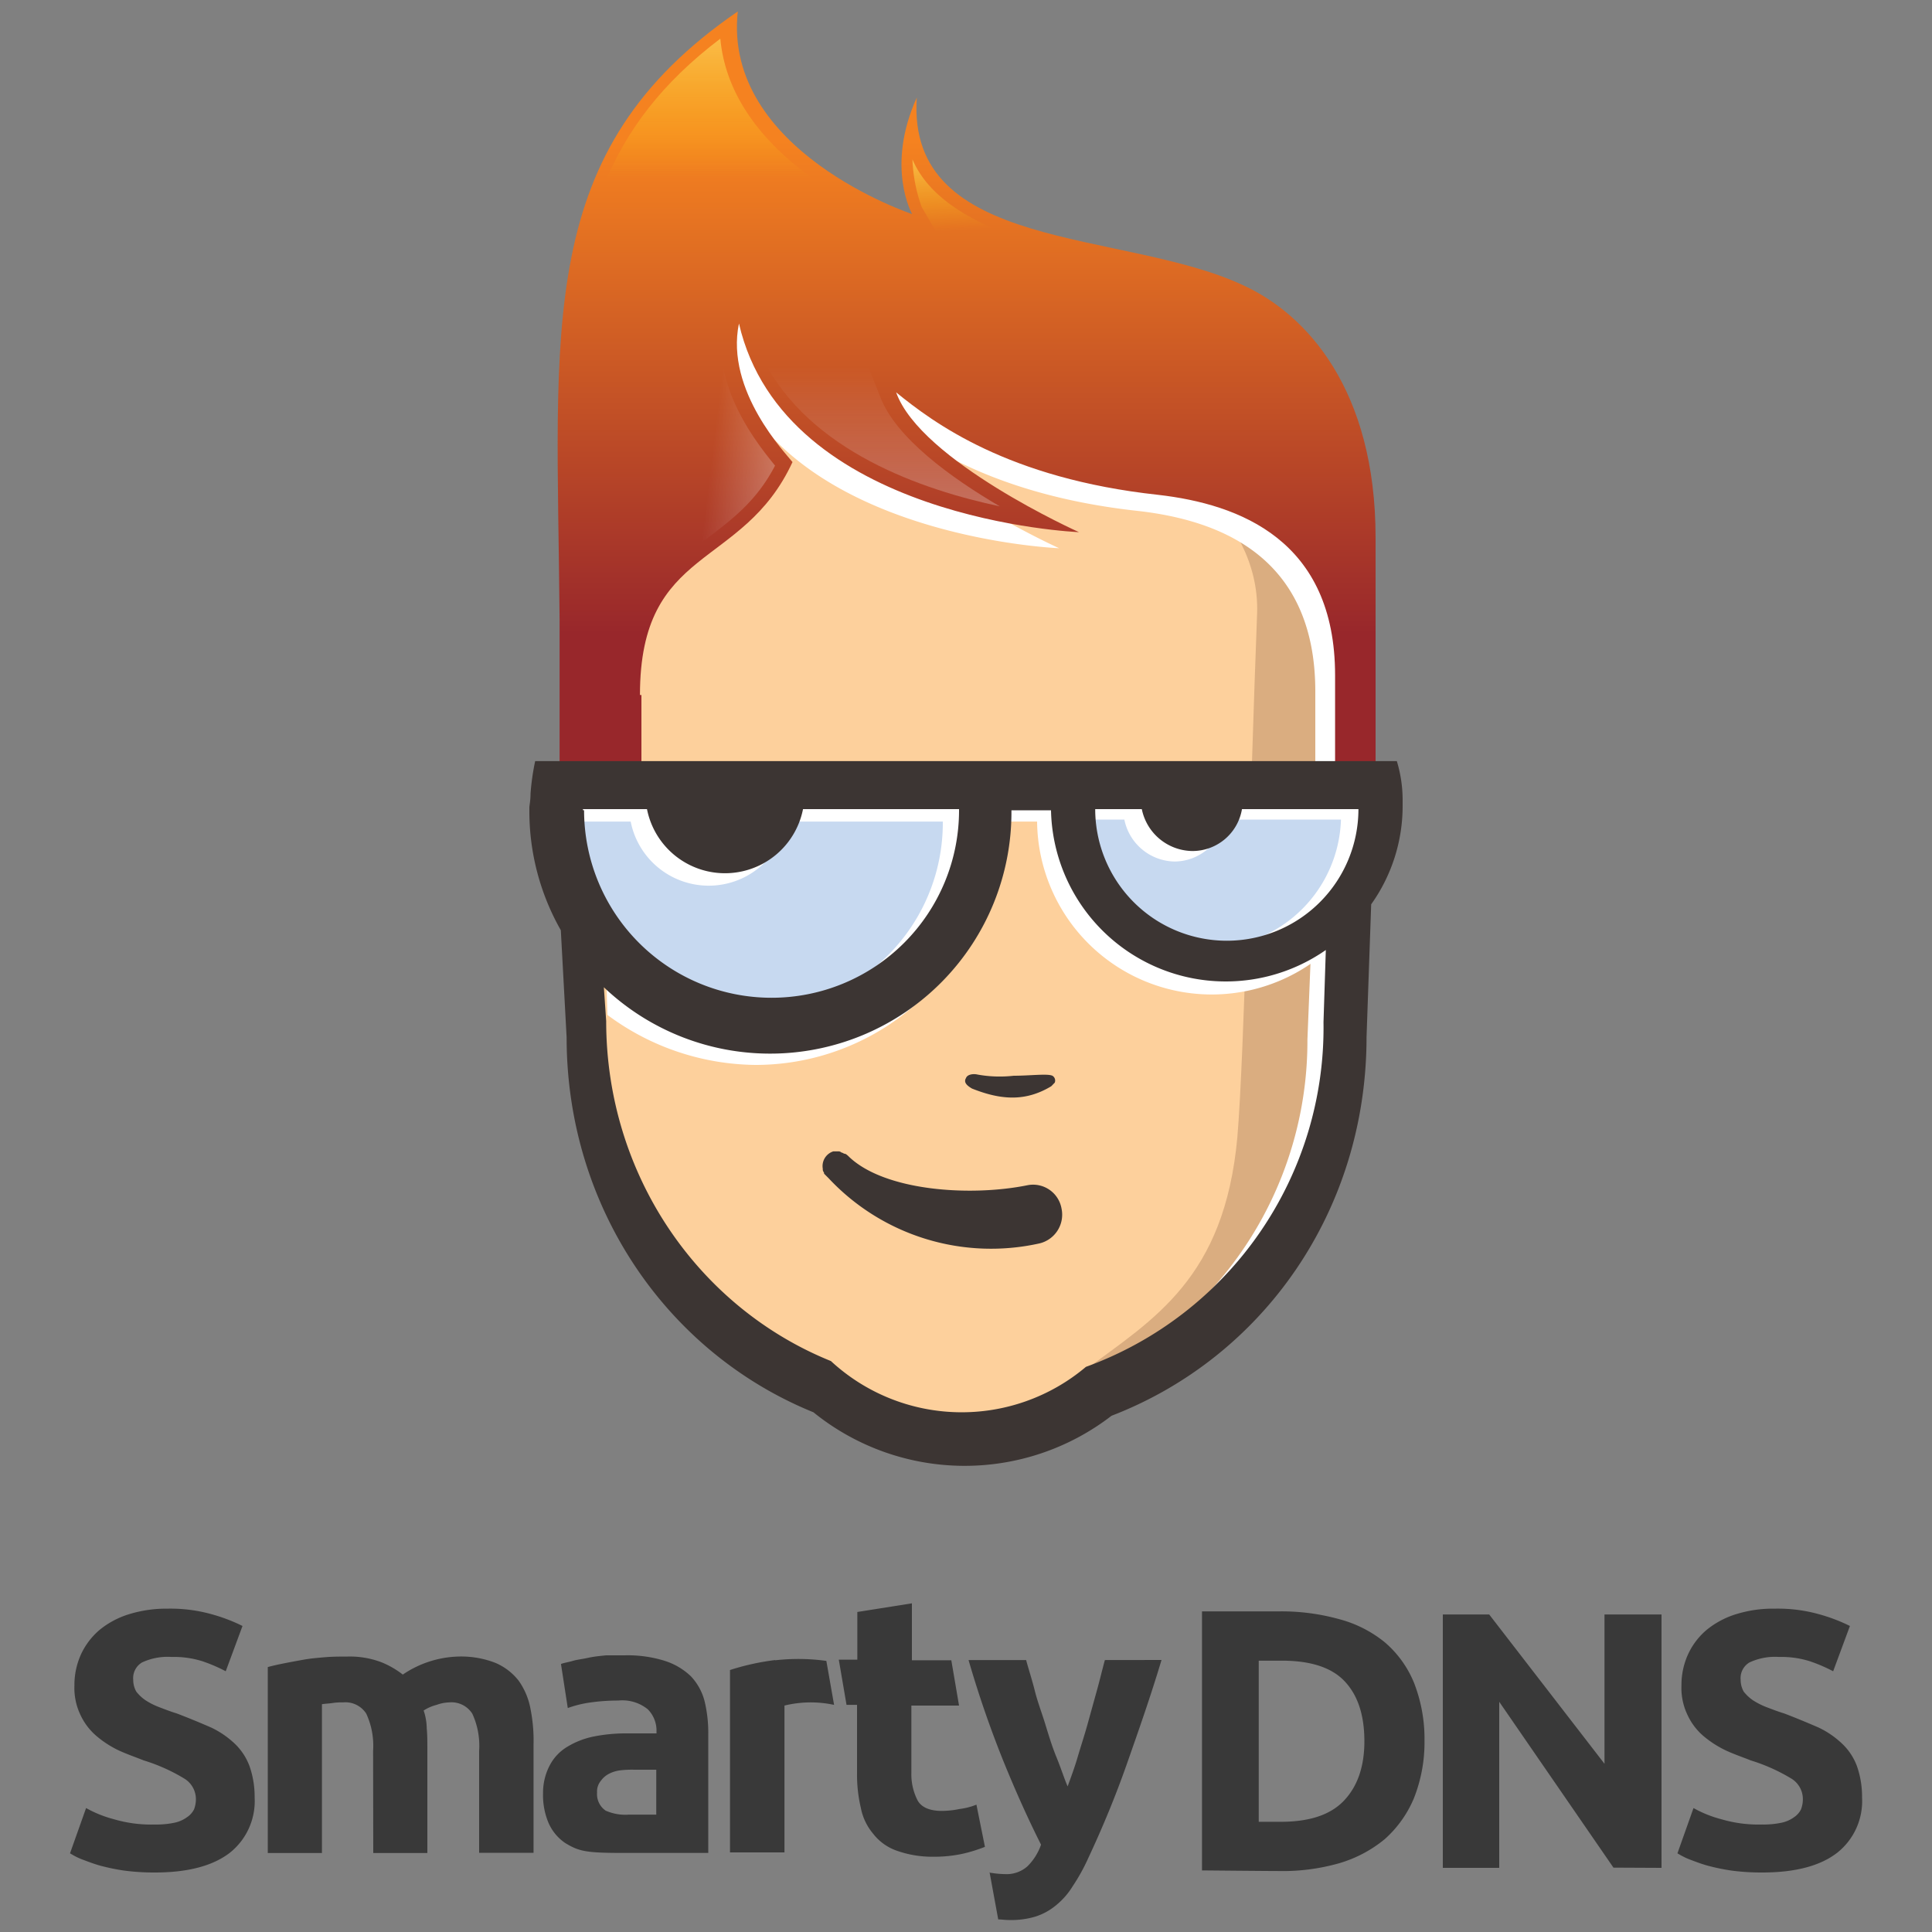
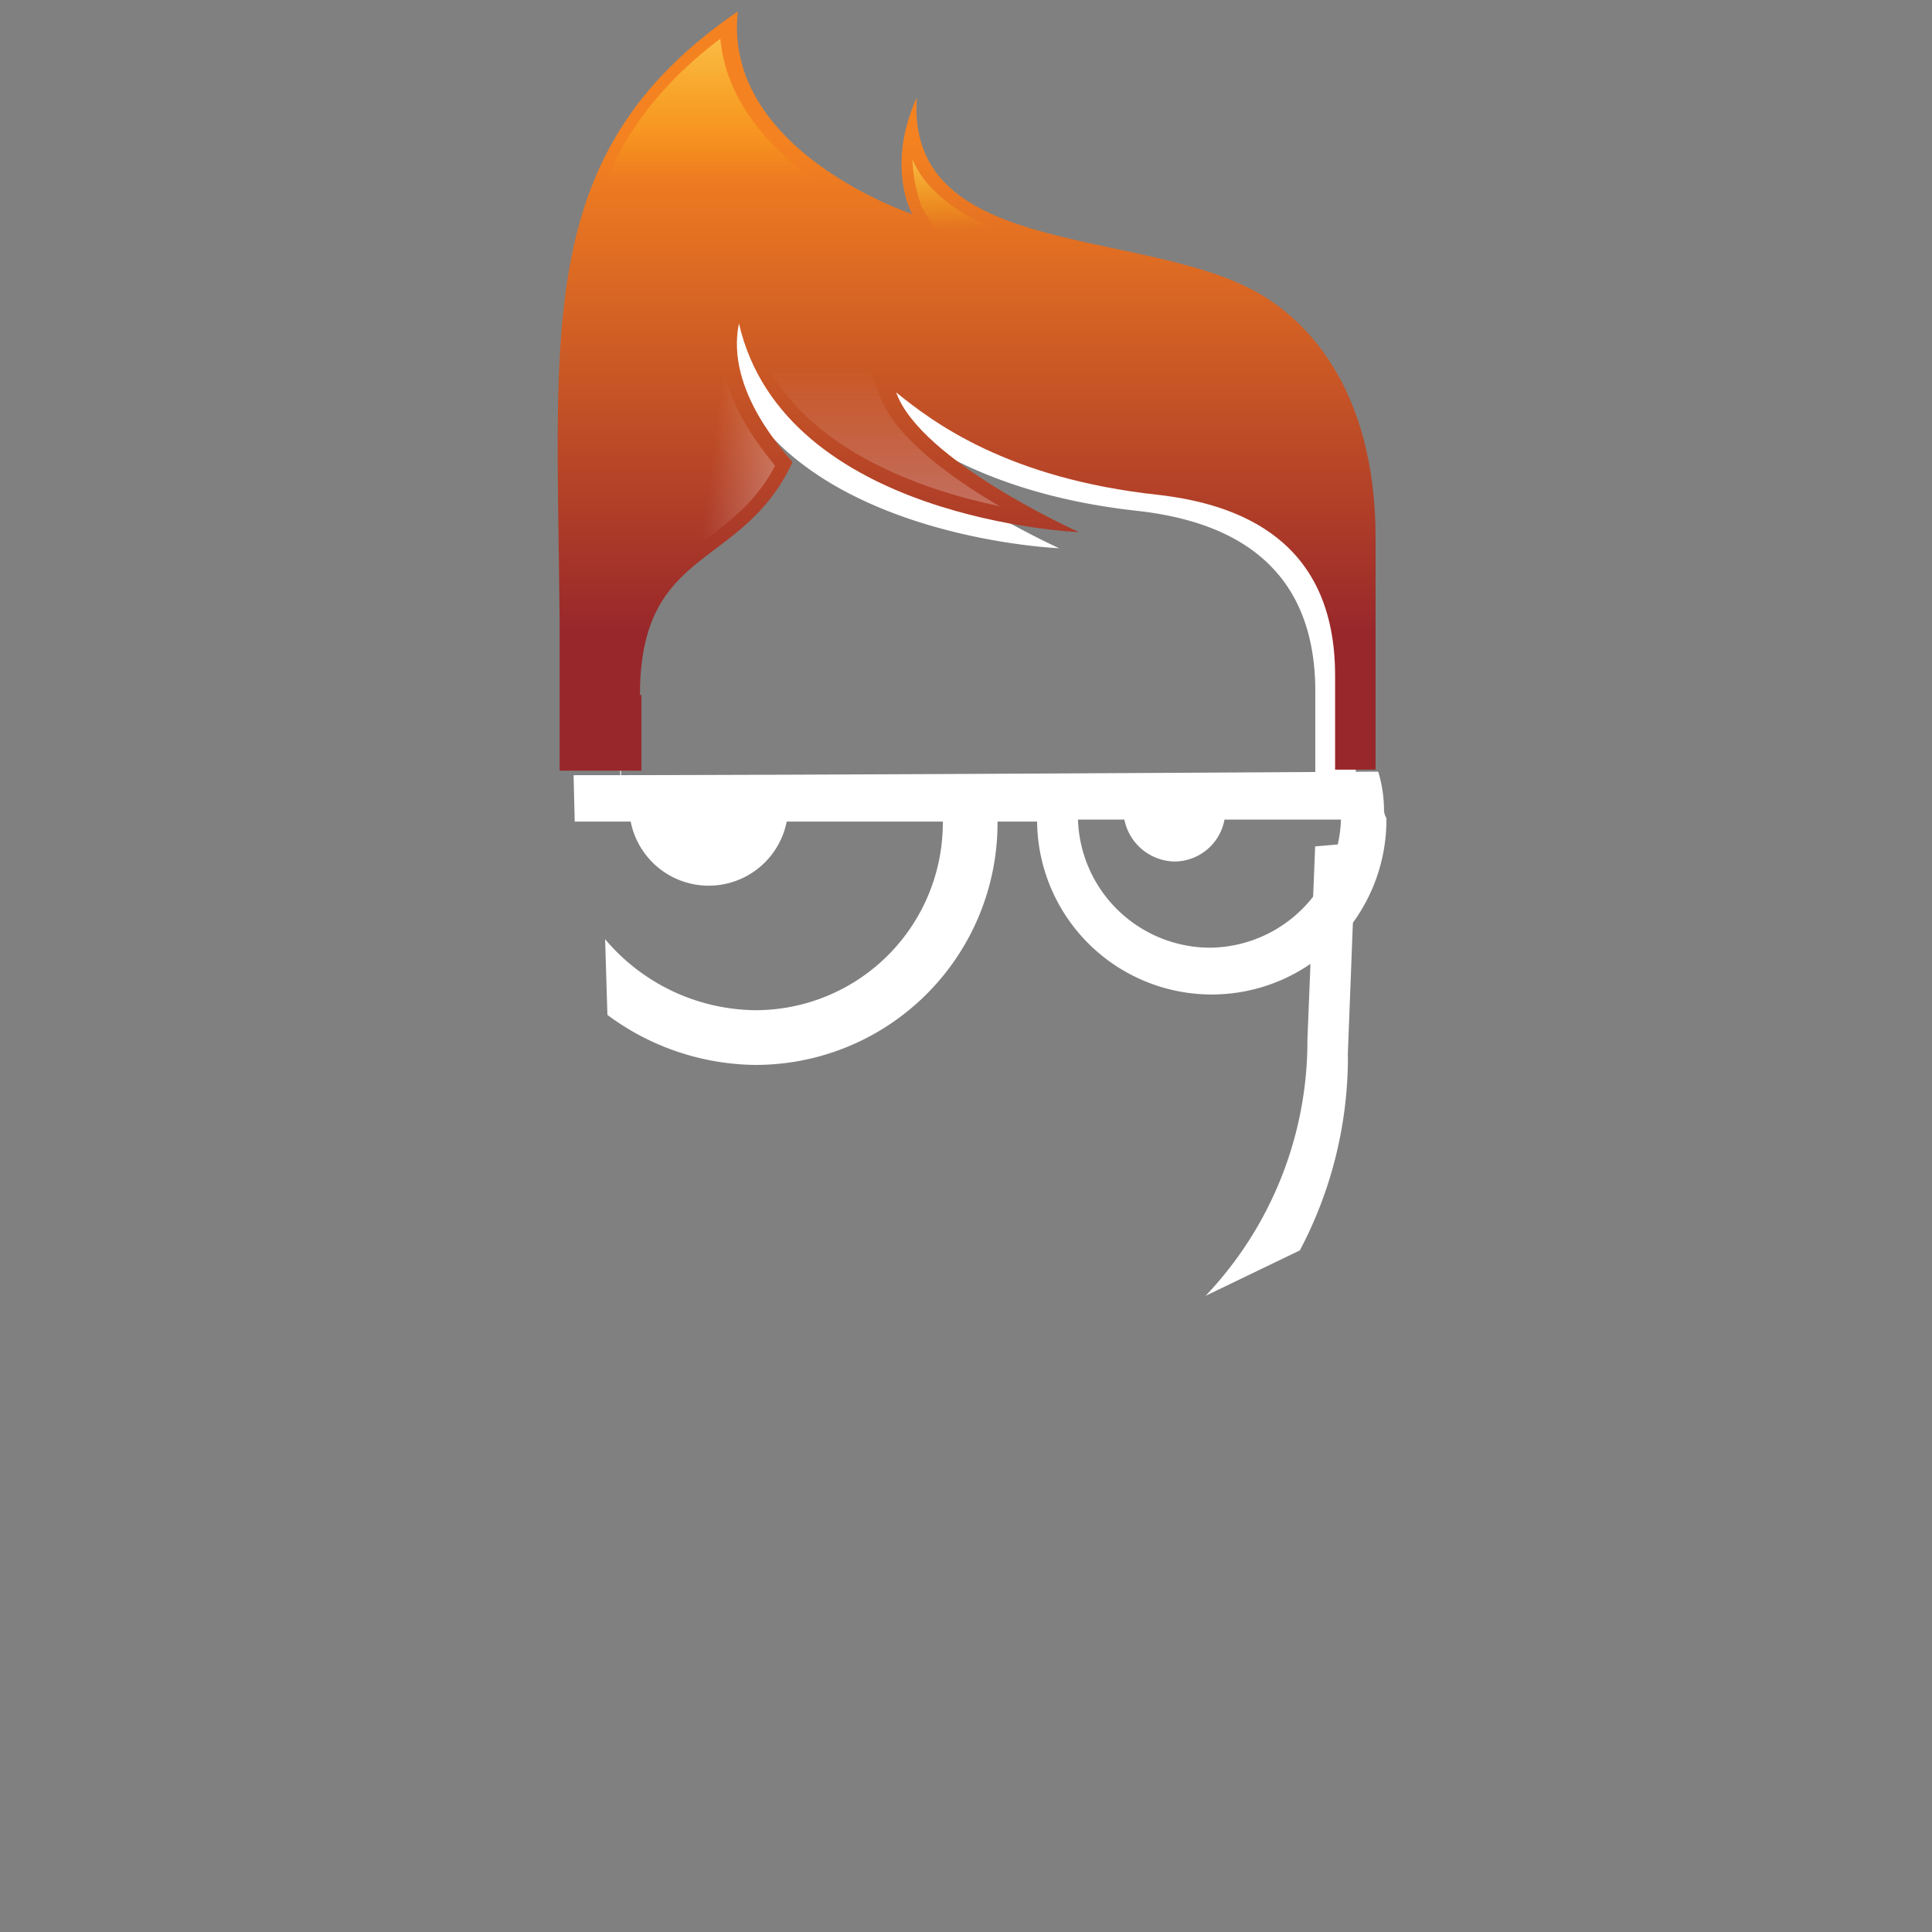
<svg xmlns="http://www.w3.org/2000/svg" xmlns:xlink="http://www.w3.org/1999/xlink" id="Capa_1" data-name="Capa 1" viewBox="0 0 250 250">
  <rect x="0" y="0" width="250" height="250" fill="#808080" stroke="none" />
  <defs>
    <linearGradient id="Degradado_sin_nombre_81" x1="125.1" y1="1475.95" x2="125.1" y2="1574.19" gradientTransform="matrix(1, 0, 0, -1, 0, 1575.68)" gradientUnits="userSpaceOnUse">
      <stop offset="0.18" stop-color="#98272b" />
      <stop offset="0.83" stop-color="#f58220" />
    </linearGradient>
    <linearGradient id="Degradado_sin_nombre_80" x1="114.08" y1="1529.23" x2="114.08" y2="1510.17" gradientTransform="matrix(1, 0, 0, -1, 0, 1575.68)" gradientUnits="userSpaceOnUse">
      <stop offset="0.05" stop-color="#fff" stop-opacity="0" />
      <stop offset="1" stop-color="#fff" />
    </linearGradient>
    <linearGradient id="Degradado_sin_nombre_4" x1="91.63" y1="1551.69" x2="91.63" y2="1570.62" gradientTransform="matrix(1, 0, 0, -1, 0, 1575.68)" gradientUnits="userSpaceOnUse">
      <stop offset="0.05" stop-color="#fff200" stop-opacity="0" />
      <stop offset="1" stop-color="#fff56d" />
    </linearGradient>
    <linearGradient id="Degradado_sin_nombre_4-2" x1="123.82" y1="1545.44" x2="123.31" y2="1555.32" xlink:href="#Degradado_sin_nombre_4" />
    <linearGradient id="Degradado_sin_nombre_80-2" x1="91.78" y1="1517.47" x2="100.33" y2="1516.42" xlink:href="#Degradado_sin_nombre_80" />
  </defs>
-   <path d="M20.05,236.09a11.14,11.14,0,0,0,2.57-.24,4.23,4.23,0,0,0,1.6-.72,2.66,2.66,0,0,0,.89-1,3.74,3.74,0,0,0,.24-1.36,3.12,3.12,0,0,0-1.53-2.64,23.16,23.16,0,0,0-5.21-2.33c-1-.4-2.16-.8-3.21-1.28a13.21,13.21,0,0,1-2.88-1.85,8,8,0,0,1-2.09-2.72,8.06,8.06,0,0,1-.8-3.85,9.59,9.59,0,0,1,.88-4.09,9.24,9.24,0,0,1,2.41-3.13,11.22,11.22,0,0,1,3.77-2,16.33,16.33,0,0,1,5-.72,19.7,19.7,0,0,1,5.69.72,22.31,22.31,0,0,1,4,1.52l-2.17,5.86a20.58,20.58,0,0,0-3-1.29,12.14,12.14,0,0,0-4-.56,7.8,7.8,0,0,0-3.85.72,2.36,2.36,0,0,0-1.12,2.25,3.06,3.06,0,0,0,.4,1.52,5.38,5.38,0,0,0,1.2,1.12,9.43,9.43,0,0,0,1.77.89c.64.24,1.44.56,2.24.8,1.68.64,3.21,1.28,4.49,1.84a11.74,11.74,0,0,1,3.13,2.17,7.74,7.74,0,0,1,1.84,2.88,12,12,0,0,1,.64,4,8.54,8.54,0,0,1-3.2,7.14c-2.17,1.68-5.38,2.56-9.71,2.56a29.46,29.46,0,0,1-3.92-.24,26.43,26.43,0,0,1-3.13-.64c-.88-.24-1.68-.56-2.33-.8s-1.2-.56-1.6-.8l2.08-5.86a15.14,15.14,0,0,0,3.61,1.45A17,17,0,0,0,20.05,236.09Zm28.23-9.54a9.87,9.87,0,0,0-.89-4.81,3.2,3.2,0,0,0-3-1.45,7.93,7.93,0,0,0-1.37.08c-.48.08-1,.08-1.36.16v19.25H34.65V215.72c.56-.16,1.28-.32,2.08-.48s1.68-.32,2.57-.48,1.84-.24,2.8-.32,1.85-.08,2.81-.08a11.55,11.55,0,0,1,4.41.72,11.37,11.37,0,0,1,2.8,1.61,13.45,13.45,0,0,1,7.06-2.33,12.25,12.25,0,0,1,4.89.8,7.58,7.58,0,0,1,3.05,2.33,9.07,9.07,0,0,1,1.52,3.61,20.93,20.93,0,0,1,.4,4.65v14H62V226.55a9.87,9.87,0,0,0-.89-4.81,3.2,3.2,0,0,0-3-1.45,5.13,5.13,0,0,0-1.61.32,5.59,5.59,0,0,0-1.68.73,7.43,7.43,0,0,1,.4,2.32c.08.8.08,1.69.08,2.57v13.55h-7ZM80.83,214.2a16,16,0,0,1,5.21.72,8.68,8.68,0,0,1,3.37,2,7.36,7.36,0,0,1,1.76,3.2,17.31,17.31,0,0,1,.48,4.25v15.4H80.91c-5,0-5.93-.16-7.78-1.29A6.1,6.1,0,0,1,71,235.93a9.18,9.18,0,0,1-.73-3.85,7.63,7.63,0,0,1,.89-3.69,6.09,6.09,0,0,1,2.32-2.4,10.57,10.57,0,0,1,3.37-1.29,21.11,21.11,0,0,1,3.93-.4h4.17v-.24a3.89,3.89,0,0,0-1.13-2.88A5.23,5.23,0,0,0,80,220.05a25.2,25.2,0,0,0-3.53.24,14.23,14.23,0,0,0-3,.73l-.88-5.7c.4-.16,1-.24,1.52-.4s1.29-.24,2-.4,1.52-.24,2.32-.32Zm.56,20.61h3.53V229H82.11a13.56,13.56,0,0,0-1.84.08,4.3,4.3,0,0,0-1.53.48,3,3,0,0,0-1,.89,2.16,2.16,0,0,0-.48,1.52,2.58,2.58,0,0,0,1.12,2.33A6.28,6.28,0,0,0,81.39,234.81Zm18.92-20a31.6,31.6,0,0,0-5.85,1.29V239.7h7.05v-19a14.35,14.35,0,0,1,6.42-.09l-1-5.69A26.54,26.54,0,0,0,100.31,214.84Zm42.66,0c-.33,1.2-.65,2.57-1.05,4l-1.2,4.33c-.4,1.44-.88,2.89-1.28,4.25s-.88,2.65-1.29,3.77c-.48-1.12-.88-2.41-1.44-3.77s-1-2.81-1.44-4.25-1-2.89-1.36-4.33-.81-2.81-1.13-4h-7.45a137.54,137.54,0,0,0,4.57,13.23c1.6,3.93,3.2,7.46,4.81,10.66a7.3,7.3,0,0,1-1.77,2.81,4.07,4.07,0,0,1-2.88,1,12.12,12.12,0,0,1-1.77-.16.29.29,0,0,1-.24-.08l1.12,6.1c.41,0,.89.08,1.37.08A10.92,10.92,0,0,0,134,248a7.88,7.88,0,0,0,2.64-1.45,9.67,9.67,0,0,0,2.17-2.48,24.83,24.83,0,0,0,2-3.61c1.84-3.93,3.53-8,5-12.19s3.05-8.66,4.49-13.47Zm41.36,10.43a19.63,19.63,0,0,1-1.37,7.45,14.66,14.66,0,0,1-3.77,5.29,16.52,16.52,0,0,1-5.93,3.13,26.67,26.67,0,0,1-7.86,1c-1.36,0-9.86-.08-9.86-.08V208.51h10.1a27.91,27.91,0,0,1,7.62,1,15.7,15.7,0,0,1,5.93,3,13.71,13.71,0,0,1,3.77,5.21A19.91,19.91,0,0,1,184.33,225.27Zm-21.41,10.5h2.8c3.69,0,6.42-.88,8.18-2.73s2.65-4.41,2.65-7.69c0-3.45-.88-6-2.57-7.78s-4.41-2.65-8.1-2.65h-3v20.85Zm45.86,5.93L194,220.21V241.7h-7.3V208.91h6l14.92,19.32V208.91H215V241.7ZM228,236.09a11.2,11.2,0,0,0,2.57-.24,4.23,4.23,0,0,0,1.6-.72,2.63,2.63,0,0,0,.88-1,3.74,3.74,0,0,0,.24-1.36,3.11,3.11,0,0,0-1.52-2.64,23.38,23.38,0,0,0-5.21-2.33c-1-.4-2.17-.8-3.21-1.28a13.52,13.52,0,0,1-2.89-1.85,8,8,0,0,1-2.08-2.72,8.06,8.06,0,0,1-.8-3.85,9.59,9.59,0,0,1,.88-4.09,9.12,9.12,0,0,1,2.41-3.13,11.27,11.27,0,0,1,3.76-2,16.09,16.09,0,0,1,5.06-.72,19.74,19.74,0,0,1,5.69.72,22.61,22.61,0,0,1,4,1.52l-2.17,5.86a20.58,20.58,0,0,0-3-1.29,12.18,12.18,0,0,0-4-.56,7.78,7.78,0,0,0-3.85.72,2.36,2.36,0,0,0-1.12,2.25,3.06,3.06,0,0,0,.4,1.52,5.38,5.38,0,0,0,1.2,1.12,9.64,9.64,0,0,0,1.76.89c.64.24,1.45.56,2.25.8,1.68.64,3.2,1.28,4.49,1.84a11.68,11.68,0,0,1,3.12,2.17,7.64,7.64,0,0,1,1.85,2.88,12,12,0,0,1,.64,4,8.52,8.52,0,0,1-3.21,7.14c-2.16,1.68-5.37,2.56-9.7,2.56a29.73,29.73,0,0,1-3.93-.24,26.66,26.66,0,0,1-3.12-.64c-.89-.24-1.69-.56-2.33-.8s-1.2-.56-1.6-.8l2.08-5.86a15,15,0,0,0,3.61,1.45A16.91,16.91,0,0,0,228,236.09Zm-101.65-2.57a8.5,8.5,0,0,1-2.17.56,11.33,11.33,0,0,1-2.32.25c-1.6,0-2.65-.49-3.13-1.37a7.4,7.4,0,0,1-.8-3.53V220.7h6.17l-1-5.86H118v-7.37l-7.06,1.12v6.17h-2.4l1,5.85h1.36v8.9a18.5,18.5,0,0,0,.49,4.41,7.31,7.31,0,0,0,1.6,3.37,6.6,6.6,0,0,0,3,2.17,13.67,13.67,0,0,0,4.81.8,17.15,17.15,0,0,0,3.84-.4,19.1,19.1,0,0,0,2.81-.88Z" style="fill:#393939" />
-   <path d="M126.05,184.25c-7.23,0-20.94-1.66-25.31-7.38-13.41-7.69-24.41-25.31-24.41-40.08V73.51c0-6.33,1.21-33.6,19.14-33.6,0,0,33.9,3.61,54.09,5.87,15.67,1.81,24,27.12,24,41.44V135c0,19.59-11.45,39.63-31.34,44C138.41,181.39,130.73,184.25,126.05,184.25Z" style="fill:#fdd09c" />
-   <path id="Dark" d="M148.51,58.14S163.12,66,162.67,79.38c-.91,23.51-1.66,57.26-2.56,67.81-1.66,18.23-10.85,23.5-19.59,30,21.24-2.41,33-22.6,33-42.19V65.07C173.52,57.38,148.51,58.14,148.51,58.14Z" style="fill:#daad80" />
  <path id="shadow" d="M80.4,102.13,79,32.82s63.74-.6,79.26,6.48c8.14,3.77,17.18,13.56,17.18,32.7v29.68H170.2V89.48c0-17.48-12.35-22.15-22.9-23.36-19.44-2.11-29.08-9.34-33.9-13.26,3.31,8.89,23.65,18.08,23.65,18.08s-38.12-1.5-44-27C91.25,52.71,80.25,72.6,80.25,92.19v9.94Zm94,34.51,1.06-27.57-5.28.45-1,25A47.86,47.86,0,0,1,156,167.68l12.2-5.88A53.55,53.55,0,0,0,174.42,136.64Z" style="fill:#fff" />
  <path id="Hair" d="M82.81,89.93c0-19.44,13.26-16.12,19.74-30.14-.75-1-8.74-9.19-6.93-17.93,5.87,25.47,44,27,44,27s-20.5-9.2-23.66-18.09c4.82,3.92,14.46,11.15,33.9,13.26,10.55,1.21,22.9,5.88,22.9,23.36v12.2H178v-30c0-19.14-8.89-28.93-17.18-32.7-15.52-7.23-43.54-4.22-42.19-24.26-4.07,9-.6,15.07-.6,15.07S93.51,19.56,95.47,1.48C69.1,19.56,72.11,42,72.41,80.14V99.72H83V89.93Z" style="fill:url(#Degradado_sin_nombre_81)" />
  <g id="Glasses">
-     <path d="M72.41,102h54.1c0,.76.15,1.51.15,2.41a27.28,27.28,0,1,1-54.55,0A6.63,6.63,0,0,0,72.41,102Zm67.51,0a10,10,0,0,0-.15,2.11,19.29,19.29,0,1,0,38.57,0,9.36,9.36,0,0,0-.15-2.11Z" style="fill:#c7d9f0" />
    <path d="M179.09,104.85a17.38,17.38,0,0,0-.75-5c-1.21,0-72.17.46-104.12.46l.15,6h7.24a10.29,10.29,0,0,0,20.19,0H122v.15a24.25,24.25,0,0,1-24.26,24.26,25.77,25.77,0,0,1-19.44-9.19l.3,9.8a32.58,32.58,0,0,0,19.14,6.47,31.31,31.31,0,0,0,31.34-31.34v-.15h5.12a22.6,22.6,0,0,0,45.2-.45A2.15,2.15,0,0,1,179.09,104.85Zm-22.6,17.78a17.13,17.13,0,0,1-17-16.58h6a6.76,6.76,0,0,0,6.48,5.43,6.61,6.61,0,0,0,6.48-5.43h15.07A17.12,17.12,0,0,1,156.49,122.63Z" style="fill:#fff" />
  </g>
  <g id="Highlights">
    <path d="M129.37,65.52c-6.18-3.62-13.56-8.89-15.52-14.31L112,46.54H98.78C104.81,58.44,119.43,63.41,129.37,65.52Z" style="opacity:0.25;isolation:isolate;fill:url(#Degradado_sin_nombre_80)" />
-     <path d="M104.66,22.73C97.73,17.61,93.81,11.58,93.21,5c-7.54,5.72-12.21,11.9-15.07,19l27-.9C105,23,104.81,22.88,104.66,22.73Z" style="opacity:0.5;isolation:isolate;fill:url(#Degradado_sin_nombre_4)" />
+     <path d="M104.66,22.73C97.73,17.61,93.81,11.58,93.21,5c-7.54,5.72-12.21,11.9-15.07,19l27-.9Z" style="opacity:0.5;isolation:isolate;fill:url(#Degradado_sin_nombre_4)" />
    <path d="M118.07,20.62a20.31,20.31,0,0,0,1.2,6.18l2.11,3.61,7.69-.6C124.55,27.85,120,25.14,118.07,20.62Z" style="opacity:0.5;isolation:isolate;fill:url(#Degradado_sin_nombre_4-2)" />
    <path d="M90.34,70.49a4.82,4.82,0,0,1,1.06-.75c3.16-2.41,6.48-4.82,8.89-9.49C98.48,58,94,52.56,93.36,45.93,92.45,53.92,91,64,90.34,70.49Z" style="opacity:0.25;isolation:isolate;fill:url(#Degradado_sin_nombre_80-2)" />
  </g>
-   <path d="M181.5,104.24v-.75a17.32,17.32,0,0,0-.75-5H69.25a31.07,31.07,0,0,0-.6,4.22h0c0,.9-.15,1.5-.15,1.81V105a31.12,31.12,0,0,0,4.07,15.37l.75,13.86c0,22,13,40.83,31.94,48.52a31.1,31.1,0,0,0,38.57.45c19.59-7.54,33-26.52,33-49l.6-17.18A21.91,21.91,0,0,0,181.5,104.24Zm-33.75.46a6.76,6.76,0,0,0,6.48,5.42,6.49,6.49,0,0,0,6.48-5.42h15.07a17,17,0,0,1-34.06,0Zm-72.32,0h8.29a10.29,10.29,0,0,0,20.19,0H124.1v.15a24.26,24.26,0,1,1-48.52,0C75.43,104.85,75.43,104.85,75.43,104.7Zm65.09,72.17a24.92,24.92,0,0,1-33-.75c-17.18-6.94-29.08-24.11-29.08-44l-.3-4.37A31.23,31.23,0,0,0,130.88,105v-.15H136a22.62,22.62,0,0,0,35.56,18.08l-.3,9.34A46.69,46.69,0,0,1,140.52,176.87ZM125,139.5c.15-.45.9-.6,1.51-.45a16.07,16.07,0,0,0,4.67.15c2.11,0,4.37-.3,5,0a.72.72,0,0,1,.3.9l-.15.15-.15.16-.15.15c-3.32,2-6.48,1.8-10.25.3C125,140.41,124.7,140,125,139.5Zm12.36,16.88a3.82,3.82,0,0,1-2.87,4.52,28.79,28.79,0,0,1-27.27-8.44l-.45-.45c-.15-.15-.15-.15-.15-.3a.57.57,0,0,1-.15-.46,2,2,0,0,1,1.35-2.26h.76a.52.52,0,0,1,.3.15c.15,0,.3.16.45.16s.45.3.6.45c4.67,4.37,15.67,5.12,23.06,3.61A3.74,3.74,0,0,1,137.36,156.38Z" style="fill:#3c3533" />
</svg>